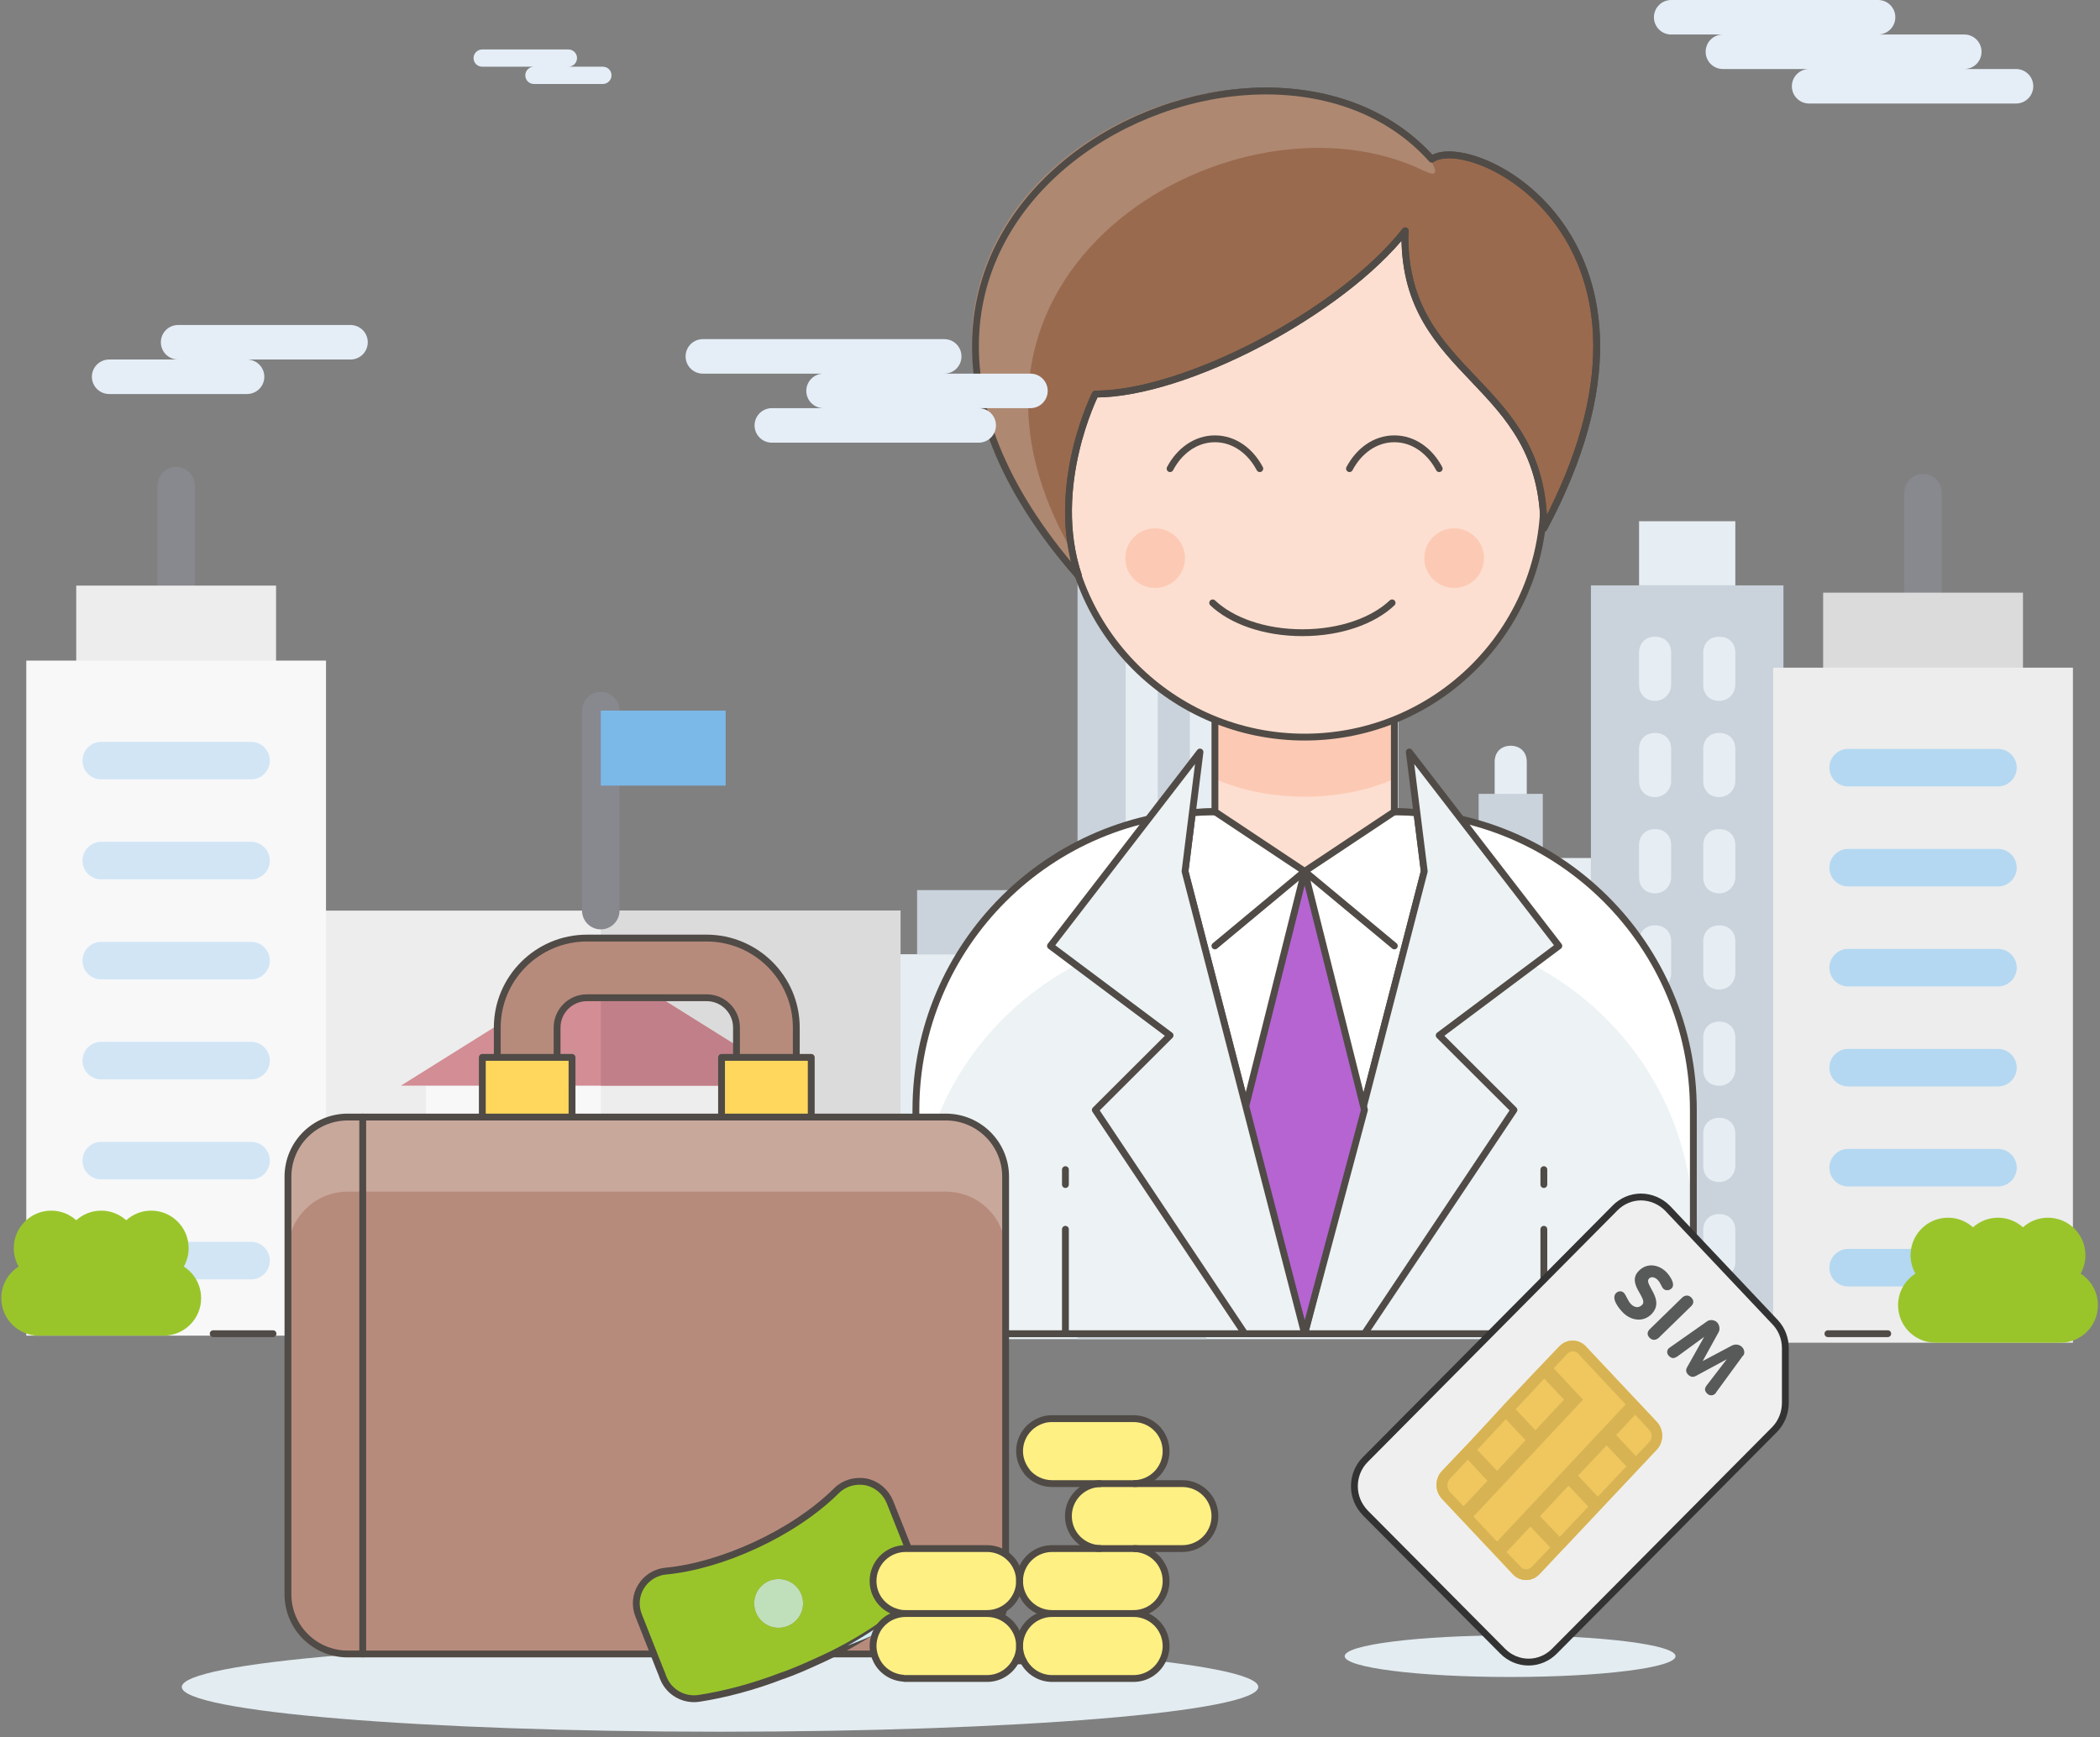
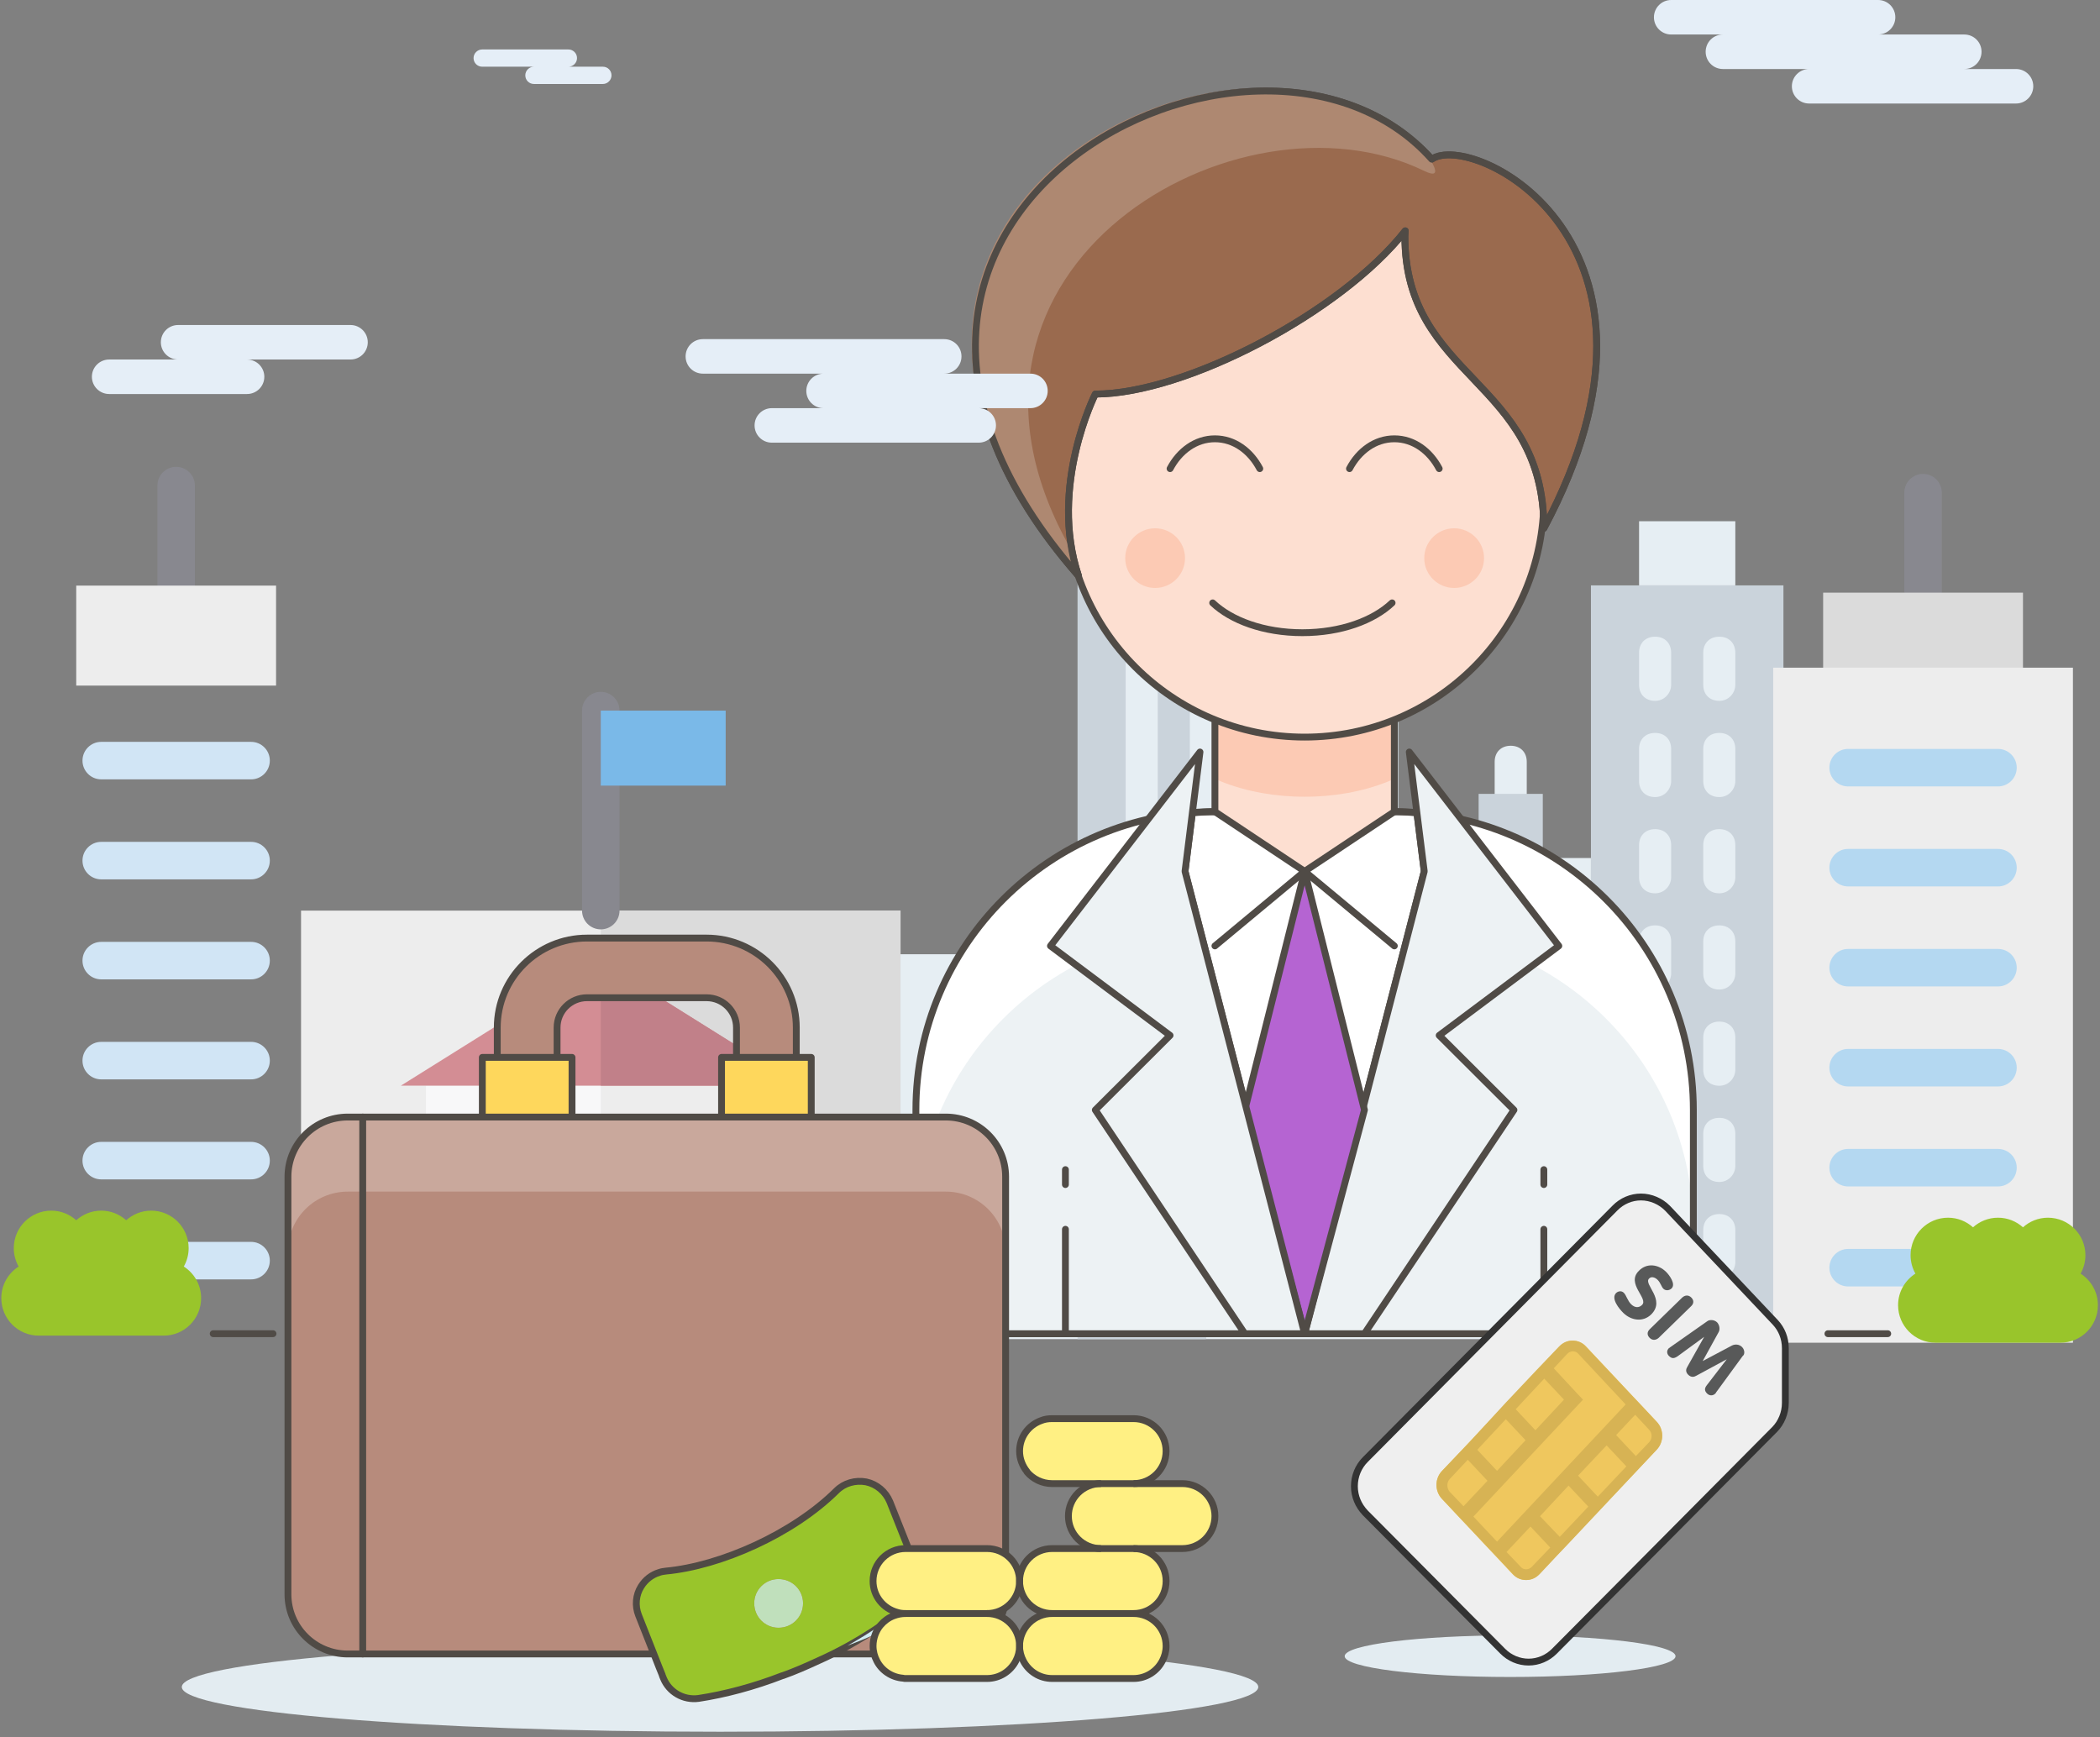
<svg xmlns="http://www.w3.org/2000/svg" width="307px" height="254px" viewBox="0 0 307 254" version="1.1">
  <rect x="0" y="0" width="307" height="254" fill="#808080" stroke="none" />
  <title>sim</title>
  <desc>Created with Sketch.</desc>
  <defs />
  <g id="Page-1" stroke="none" stroke-width="1" fill="none" fill-rule="evenodd">
    <g id="Artboard-2" transform="translate(-350, -691)">
      <g id="sim" transform="translate(350, 691)">
        <g id="Group-50">
          <g id="Group-45">
            <g id="Group-43" transform="translate(0, 59.792)" fill-rule="nonzero">
              <g id="cityscape" transform="translate(129.161, 0)">
                <path d="M91.691,58.617 C90.283,58.617 89.345,57.679 89.345,56.272 L89.345,51.583 C89.345,50.176 90.283,49.238 91.691,49.238 C93.098,49.238 94.036,50.176 94.036,51.583 L94.036,56.272 C94.036,57.679 93.098,58.617 91.691,58.617" id="Shape" fill="#E6EEF3" />
                <polygon id="Shape" fill="#CAD3DB" points="65.891 16.413 65.891 0 37.746 0 37.746 16.413 28.365 16.413 28.365 79.719 47.128 79.719 47.128 65.651 75.273 65.651 75.273 16.413" />
                <g id="Group" transform="translate(0, 65.605)" fill="#E6EEF3">
                  <polygon id="Shape" points="0.22 70.386 47.128 70.386 47.128 14.114 0.22 14.114" />
                  <polygon id="Shape" points="47.128 70.386 103.418 70.386 103.418 0.046 47.128 0.046" />
                </g>
                <g id="Group" transform="translate(4.782, 25.764)" fill="#CAD3DB">
-                   <polygon id="Shape" points="0.128 53.955 14.201 53.955 14.201 44.577 0.128 44.577" />
                  <polygon id="Shape" points="23.582 110.227 42.346 110.227 42.346 63.334 23.582 63.334" />
                  <path d="M51.727,105.538 C50.32,105.538 49.382,104.6 49.382,103.193 L49.382,49.266 C49.382,47.859 50.32,46.921 51.727,46.921 C53.135,46.921 54.073,47.859 54.073,49.266 L54.073,103.193 C54.073,104.6 53.135,105.538 51.727,105.538" id="Shape" />
                  <path d="M61.109,105.538 C59.702,105.538 58.763,104.6 58.763,103.193 L58.763,49.266 C58.763,47.859 59.702,46.921 61.109,46.921 C62.516,46.921 63.454,47.859 63.454,49.266 L63.454,103.193 C63.454,104.6 62.516,105.538 61.109,105.538" id="Shape" />
                  <path d="M70.491,105.538 C69.083,105.538 68.145,104.6 68.145,103.193 L68.145,49.266 C68.145,47.859 69.083,46.921 70.491,46.921 C71.898,46.921 72.836,47.859 72.836,49.266 L72.836,103.193 C72.836,104.6 71.898,105.538 70.491,105.538" id="Shape" />
                  <path d="M79.872,105.538 C78.465,105.538 77.527,104.6 77.527,103.193 L77.527,49.266 C77.527,47.859 78.465,46.921 79.872,46.921 C81.28,46.921 82.218,47.859 82.218,49.266 L82.218,103.193 C82.218,104.6 81.279,105.538 79.872,105.538" id="Shape" />
                  <path d="M89.254,105.538 C87.847,105.538 86.908,104.6 86.908,103.193 L86.908,49.266 C86.908,47.859 87.847,46.921 89.254,46.921 C90.661,46.921 91.599,47.859 91.599,49.266 L91.599,103.193 C91.599,104.6 90.661,105.538 89.254,105.538" id="Shape" />
                  <polygon id="Shape" points="82.218 39.887 91.599 39.887 91.599 30.508 82.218 30.508" />
                  <polygon id="Shape" points="98.635 110.227 126.78 110.227 126.78 0.027 98.635 0.027" />
                </g>
                <g id="Group" transform="translate(35.337, 16.202)" fill="#E6EEF3">
                  <polygon id="Shape" points="75.117 9.589 89.19 9.589 89.19 0.211 75.117 0.211" />
                  <path d="M11.791,84.619 L2.41,84.619 C1.002,84.619 0.064,83.681 0.064,82.274 C0.064,80.867 1.002,79.93 2.41,79.93 L11.791,79.93 C13.198,79.93 14.137,80.867 14.137,82.274 C14.137,83.681 13.198,84.619 11.791,84.619" id="Shape" />
                  <path d="M11.791,93.998 L2.41,93.998 C1.002,93.998 0.064,93.06 0.064,91.653 C0.064,90.246 1.002,89.308 2.41,89.308 L11.791,89.308 C13.198,89.308 14.137,90.246 14.137,91.653 C14.137,93.06 13.198,93.998 11.791,93.998" id="Shape" />
                  <path d="M11.791,103.377 L2.41,103.377 C1.002,103.377 0.064,102.439 0.064,101.032 C0.064,99.625 1.002,98.687 2.41,98.687 L11.791,98.687 C13.198,98.687 14.137,99.625 14.137,101.032 C14.137,102.439 13.198,103.377 11.791,103.377" id="Shape" />
                  <path d="M11.791,112.755 L2.41,112.755 C1.002,112.755 0.064,111.817 0.064,110.41 C0.064,109.004 1.002,108.066 2.41,108.066 L11.791,108.066 C13.198,108.066 14.137,109.004 14.137,110.41 C14.137,111.817 13.198,112.755 11.791,112.755" id="Shape" />
                  <path d="M2.41,65.862 C1.002,65.862 0.064,64.924 0.064,63.517 L0.064,9.589 C0.064,8.182 1.002,7.244 2.41,7.244 C3.817,7.244 4.755,8.182 4.755,9.589 L4.755,63.517 C4.755,64.924 3.817,65.862 2.41,65.862" id="Shape" />
                  <path d="M11.791,44.76 C10.384,44.76 9.446,43.822 9.446,42.415 L9.446,9.589 C9.446,8.182 10.384,7.244 11.791,7.244 C13.198,7.244 14.137,8.182 14.137,9.589 L14.137,42.415 C14.137,43.822 13.198,44.76 11.791,44.76" id="Shape" />
-                   <path d="M21.173,44.76 C19.766,44.76 18.827,43.822 18.827,42.415 L18.827,9.589 C18.827,8.182 19.766,7.244 21.173,7.244 C22.58,7.244 23.518,8.182 23.518,9.589 L23.518,42.415 C23.518,43.822 22.58,44.76 21.173,44.76" id="Shape" />
+                   <path d="M21.173,44.76 C19.766,44.76 18.827,43.822 18.827,42.415 L18.827,9.589 C18.827,8.182 19.766,7.244 21.173,7.244 C22.58,7.244 23.518,8.182 23.518,9.589 C23.518,43.822 22.58,44.76 21.173,44.76" id="Shape" />
                  <path d="M30.554,44.76 C29.147,44.76 28.209,43.822 28.209,42.415 L28.209,9.589 C28.209,8.182 29.147,7.244 30.554,7.244 C31.962,7.244 32.9,8.182 32.9,9.589 L32.9,42.415 C32.9,43.822 31.962,44.76 30.554,44.76" id="Shape" />
                  <path d="M77.463,26.471 C76.055,26.471 75.117,25.533 75.117,24.126 L75.117,19.437 C75.117,18.03 76.055,17.092 77.463,17.092 C78.87,17.092 79.808,18.03 79.808,19.437 L79.808,24.126 C79.808,25.299 78.87,26.471 77.463,26.471 M77.463,40.539 C76.055,40.539 75.117,39.601 75.117,38.194 L75.117,33.505 C75.117,32.098 76.055,31.16 77.463,31.16 C78.87,31.16 79.808,32.098 79.808,33.505 L79.808,38.194 C79.808,39.367 78.87,40.539 77.463,40.539 M77.463,54.607 C76.055,54.607 75.117,53.669 75.117,52.262 L75.117,47.573 C75.117,46.166 76.055,45.228 77.463,45.228 C78.87,45.228 79.808,46.166 79.808,47.573 L79.808,52.262 C79.808,53.435 78.87,54.607 77.463,54.607 M77.463,68.675 C76.055,68.675 75.117,67.738 75.117,66.331 L75.117,61.641 C75.117,60.234 76.055,59.297 77.463,59.297 C78.87,59.297 79.808,60.234 79.808,61.641 L79.808,66.331 C79.808,67.503 78.87,68.675 77.463,68.675 M77.463,82.743 C76.055,82.743 75.117,81.806 75.117,80.399 L75.117,75.709 C75.117,74.302 76.055,73.364 77.463,73.364 C78.87,73.364 79.808,74.302 79.808,75.709 L79.808,80.399 C79.808,81.571 78.87,82.743 77.463,82.743 M77.463,96.812 C76.055,96.812 75.117,95.874 75.117,94.467 L75.117,89.777 C75.117,88.371 76.055,87.433 77.463,87.433 C78.87,87.433 79.808,88.371 79.808,89.777 L79.808,94.467 C79.808,95.639 78.87,96.812 77.463,96.812 M77.463,110.88 C76.055,110.88 75.117,109.942 75.117,108.535 L75.117,103.845 C75.117,102.438 76.055,101.501 77.463,101.501 C78.87,101.501 79.808,102.438 79.808,103.845 L79.808,108.535 C79.808,109.707 78.87,110.88 77.463,110.88" id="Shape" />
                  <path d="M86.844,26.471 C85.437,26.471 84.499,25.533 84.499,24.126 L84.499,19.437 C84.499,18.03 85.437,17.092 86.844,17.092 C88.252,17.092 89.19,18.03 89.19,19.437 L89.19,24.126 C89.19,25.299 88.252,26.471 86.844,26.471 M86.844,40.539 C85.437,40.539 84.499,39.601 84.499,38.194 L84.499,33.505 C84.499,32.098 85.437,31.16 86.844,31.16 C88.252,31.16 89.19,32.098 89.19,33.505 L89.19,38.194 C89.19,39.367 88.252,40.539 86.844,40.539 M86.844,54.607 C85.437,54.607 84.499,53.669 84.499,52.262 L84.499,47.573 C84.499,46.166 85.437,45.228 86.844,45.228 C88.252,45.228 89.19,46.166 89.19,47.573 L89.19,52.262 C89.19,53.435 88.252,54.607 86.844,54.607 M86.844,68.675 C85.437,68.675 84.499,67.738 84.499,66.331 L84.499,61.641 C84.499,60.234 85.437,59.297 86.844,59.297 C88.252,59.297 89.19,60.234 89.19,61.641 L89.19,66.331 C89.19,67.503 88.252,68.675 86.844,68.675 M86.844,82.743 C85.437,82.743 84.499,81.806 84.499,80.399 L84.499,75.709 C84.499,74.302 85.437,73.364 86.844,73.364 C88.252,73.364 89.19,74.302 89.19,75.709 L89.19,80.399 C89.19,81.571 88.252,82.743 86.844,82.743 M86.844,96.812 C85.437,96.812 84.499,95.874 84.499,94.467 L84.499,89.777 C84.499,88.371 85.437,87.433 86.844,87.433 C88.252,87.433 89.19,88.371 89.19,89.777 L89.19,94.467 C89.19,95.639 88.252,96.812 86.844,96.812 M86.844,110.88 C85.437,110.88 84.499,109.942 84.499,108.535 L84.499,103.845 C84.499,102.438 85.437,101.501 86.844,101.501 C88.252,101.501 89.19,102.438 89.19,103.845 L89.19,108.535 C89.19,109.707 88.252,110.88 86.844,110.88" id="Shape" />
                </g>
                <g id="Group" transform="translate(7.174, 86.588)" fill="#CAD3DB">
                  <path d="M2.428,9.544 C1.021,9.544 0.082,8.606 0.082,7.199 L0.082,2.509 C0.082,1.103 1.021,0.165 2.428,0.165 C3.835,0.165 4.773,1.103 4.773,2.509 L4.773,7.199 C4.773,8.606 3.835,9.544 2.428,9.544 M2.428,23.612 C1.021,23.612 0.082,22.674 0.082,21.267 L0.082,16.578 C0.082,15.171 1.021,14.233 2.428,14.233 C3.835,14.233 4.773,15.171 4.773,16.578 L4.773,21.267 C4.773,22.674 3.835,23.612 2.428,23.612 M2.428,37.68 C1.021,37.68 0.082,36.742 0.082,35.335 L0.082,30.646 C0.082,29.239 1.021,28.301 2.428,28.301 C3.835,28.301 4.773,29.239 4.773,30.646 L4.773,35.335 C4.773,36.742 3.835,37.68 2.428,37.68" id="Shape" />
                  <path d="M11.809,9.544 C10.402,9.544 9.464,8.606 9.464,7.199 L9.464,2.509 C9.464,1.103 10.402,0.165 11.809,0.165 C13.217,0.165 14.155,1.103 14.155,2.509 L14.155,7.199 C14.155,8.606 13.217,9.544 11.809,9.544 M11.809,23.612 C10.402,23.612 9.464,22.674 9.464,21.267 L9.464,16.578 C9.464,15.171 10.402,14.233 11.809,14.233 C13.217,14.233 14.155,15.171 14.155,16.578 L14.155,21.267 C14.155,22.674 13.217,23.612 11.809,23.612 M11.809,37.68 C10.402,37.68 9.464,36.742 9.464,35.335 L9.464,30.646 C9.464,29.239 10.402,28.301 11.809,28.301 C13.217,28.301 14.155,29.239 14.155,30.646 L14.155,35.335 C14.155,36.742 13.217,37.68 11.809,37.68" id="Shape" />
                </g>
                <g id="Group" transform="translate(44.636, 6.906)" fill="#E6EEF3">
                  <path d="M2.492,11.852 C1.085,11.852 0.146,10.914 0.146,9.507 L0.146,2.473 C0.146,1.066 1.085,0.128 2.492,0.128 C3.899,0.128 4.837,1.066 4.837,2.473 L4.837,9.507 C4.837,10.914 3.899,11.852 2.492,11.852" id="Shape" />
                  <path d="M11.874,11.852 C10.466,11.852 9.528,10.914 9.528,9.507 L9.528,2.473 C9.528,1.066 10.466,0.128 11.874,0.128 C13.281,0.128 14.219,1.066 14.219,2.473 L14.219,9.507 C14.219,10.914 13.281,11.852 11.874,11.852" id="Shape" />
                </g>
              </g>
              <g id="building" transform="translate(0, 8.264)">
                <rect id="Rectangle-path" fill="#EDEDED" x="44.01" y="65.077" width="87.639" height="62.139" />
                <rect id="Rectangle-path" fill="#DBDBDB" x="87.829" y="65.077" width="43.819" height="62.139" />
                <rect id="Rectangle-path" fill="#F8F8F9" x="62.268" y="90.663" width="51.122" height="36.552" />
                <rect id="Rectangle-path" fill="#EDEDED" x="87.829" y="90.663" width="25.561" height="36.552" />
                <polygon id="Shape" fill="#D38D94" points="87.829 72.387 58.616 90.663 117.042 90.663" />
                <polygon id="Shape" fill="#C18089" points="87.829 72.387 87.829 90.663 117.042 90.663" />
                <rect id="Rectangle-path" fill="#BFA993" x="80.526" y="112.595" width="14.606" height="14.621" />
                <rect id="Rectangle-path" fill="#B29A7E" x="87.829" y="112.595" width="7.303" height="14.621" />
                <g id="Group" transform="translate(84.891, 33.09)" fill="#88888F">
                  <path d="M0.2,94.126 L0.2,86.816 C0.2,85.301 1.426,84.074 2.938,84.074 C4.451,84.074 5.677,85.301 5.677,86.816 L5.677,94.126 L0.2,94.126 Z" id="Shape" />
                  <path d="M2.938,34.728 C1.426,34.728 0.2,33.501 0.2,31.987 L0.2,2.745 C0.2,1.231 1.426,0.004 2.938,0.004 C4.451,0.004 5.677,1.231 5.677,2.745 L5.677,31.987 C5.677,33.501 4.451,34.728 2.938,34.728 Z" id="Shape" />
                </g>
                <g id="Group" transform="translate(73.872, 98.534)" fill="#D1E5F5">
                  <path d="M3.003,9.492 C1.49,9.492 0.264,8.265 0.264,6.75 L0.264,3.095 C0.264,1.581 1.49,0.354 3.003,0.354 C4.515,0.354 5.741,1.581 5.741,3.095 L5.741,6.75 C5.741,8.264 4.515,9.492 3.003,9.492 Z" id="Shape" />
                  <path d="M13.957,9.492 C12.445,9.492 11.219,8.265 11.219,6.75 L11.219,3.095 C11.219,1.581 12.445,0.354 13.957,0.354 C15.47,0.354 16.696,1.581 16.696,3.095 L16.696,6.75 C16.696,8.264 15.47,9.492 13.957,9.492 Z" id="Shape" />
                </g>
                <path d="M98.784,108.026 C97.271,108.026 96.045,106.799 96.045,105.285 L96.045,101.629 C96.045,100.115 97.271,98.888 98.784,98.888 C100.297,98.888 101.523,100.115 101.523,101.629 L101.523,105.285 C101.523,106.799 100.297,108.026 98.784,108.026 Z" id="Shape" fill="#B4D8F1" />
                <path d="M25.752,20.3 C24.239,20.3 23.013,19.073 23.013,17.559 L23.013,2.938 C23.013,1.423 24.239,0.196 25.752,0.196 C27.264,0.196 28.49,1.423 28.49,2.938 L28.49,17.559 C28.491,19.073 27.264,20.3 25.752,20.3 Z" id="Shape" fill="#88888F" />
                <rect id="Rectangle-path" fill="#EDEDED" x="11.145" y="17.559" width="29.213" height="14.621" />
-                 <rect id="Rectangle-path" fill="#F8F8F9" x="3.842" y="28.525" width="43.819" height="98.691" />
                <g id="Group" transform="translate(11.798, 40.075)" fill="#D1E5F5">
                  <path d="M24.909,5.811 L2.999,5.811 C1.487,5.811 0.261,4.584 0.261,3.07 C0.261,1.556 1.487,0.329 2.999,0.329 L24.909,0.329 C26.421,0.329 27.647,1.556 27.647,3.07 C27.647,4.584 26.421,5.811 24.909,5.811 Z" id="Shape" />
                  <path d="M24.909,20.432 L2.999,20.432 C1.487,20.432 0.261,19.205 0.261,17.691 C0.261,16.177 1.487,14.95 2.999,14.95 L24.909,14.95 C26.421,14.95 27.647,16.177 27.647,17.691 C27.647,19.205 26.421,20.432 24.909,20.432 Z" id="Shape" />
                  <path d="M24.909,35.053 L2.999,35.053 C1.487,35.053 0.261,33.826 0.261,32.312 C0.261,30.797 1.487,29.571 2.999,29.571 L24.909,29.571 C26.421,29.571 27.647,30.797 27.647,32.312 C27.647,33.826 26.421,35.053 24.909,35.053 Z" id="Shape" />
                  <path d="M24.909,49.674 L2.999,49.674 C1.487,49.674 0.261,48.447 0.261,46.933 C0.261,45.418 1.487,44.191 2.999,44.191 L24.909,44.191 C26.421,44.191 27.647,45.418 27.647,46.933 C27.647,48.447 26.421,49.674 24.909,49.674 Z" id="Shape" />
                  <path d="M24.909,64.295 L2.999,64.295 C1.487,64.295 0.261,63.068 0.261,61.554 C0.261,60.039 1.487,58.812 2.999,58.812 L24.909,58.812 C26.421,58.812 27.647,60.039 27.647,61.554 C27.647,63.068 26.421,64.295 24.909,64.295 Z" id="Shape" />
                  <path d="M24.909,78.916 L2.999,78.916 C1.487,78.916 0.261,77.689 0.261,76.175 C0.261,74.66 1.487,73.433 2.999,73.433 L24.909,73.433 C26.421,73.433 27.647,74.66 27.647,76.175 C27.647,77.689 26.421,78.916 24.909,78.916 Z" id="Shape" />
                </g>
                <path d="M23.926,127.216 C26.951,127.216 29.403,124.761 29.403,121.733 C29.403,119.79 28.391,118.088 26.869,117.114 C27.318,116.318 27.578,115.401 27.578,114.423 C27.578,111.395 25.125,108.94 22.1,108.94 C20.695,108.94 19.418,109.474 18.448,110.345 C17.479,109.474 16.202,108.94 14.797,108.94 C13.392,108.94 12.115,109.474 11.145,110.345 C10.175,109.474 8.898,108.94 7.493,108.94 C4.468,108.94 2.016,111.395 2.016,114.423 C2.016,115.402 2.275,116.318 2.724,117.114 C1.202,118.088 0.19,119.79 0.19,121.733 C0.19,124.761 2.642,127.216 5.667,127.216 L23.926,127.216 Z" id="Shape" fill="#99C52B" />
-                 <path d="M87.829,98.888 L87.829,108.025 C89.342,108.025 90.568,106.799 90.568,105.284 L90.568,101.629 C90.568,100.115 89.342,98.888 87.829,98.888 Z" id="Shape" fill="#B4D8F1" />
                <rect id="Rectangle-path" fill="#7AB9E8" x="87.829" y="35.835" width="18.258" height="10.966" />
              </g>
              <g id="Group-42" transform="translate(259.066, 9.297)">
                <path d="M22.067,20.3 C20.555,20.3 19.329,19.073 19.329,17.559 L19.329,2.938 C19.329,1.423 20.555,0.196 22.067,0.196 C23.58,0.196 24.806,1.423 24.806,2.938 L24.806,17.559 C24.806,19.073 23.58,20.3 22.067,20.3 Z" id="Shape" fill="#88888F" />
                <rect id="Rectangle-path" fill="#DBDBDB" x="7.461" y="17.559" width="29.213" height="14.621" />
                <rect id="Rectangle-path" fill="#EDEDED" x="0.158" y="28.525" width="43.819" height="98.691" />
                <g id="Group" transform="translate(8.106, 40.075)" fill="#B4D8F1">
                  <path d="M24.916,5.811 L3.006,5.811 C1.494,5.811 0.268,4.584 0.268,3.07 C0.268,1.556 1.494,0.329 3.006,0.329 L24.916,0.329 C26.428,0.329 27.654,1.556 27.654,3.07 C27.654,4.584 26.428,5.811 24.916,5.811 Z" id="Shape" />
                  <path d="M24.916,20.432 L3.006,20.432 C1.494,20.432 0.268,19.205 0.268,17.691 C0.268,16.177 1.494,14.95 3.006,14.95 L24.916,14.95 C26.428,14.95 27.654,16.177 27.654,17.691 C27.654,19.205 26.428,20.432 24.916,20.432 Z" id="Shape" />
                  <path d="M24.916,35.053 L3.006,35.053 C1.494,35.053 0.268,33.826 0.268,32.312 C0.268,30.797 1.494,29.571 3.006,29.571 L24.916,29.571 C26.428,29.571 27.654,30.797 27.654,32.312 C27.654,33.826 26.428,35.053 24.916,35.053 Z" id="Shape" />
                  <path d="M24.916,49.674 L3.006,49.674 C1.494,49.674 0.268,48.447 0.268,46.933 C0.268,45.418 1.494,44.191 3.006,44.191 L24.916,44.191 C26.428,44.191 27.654,45.418 27.654,46.933 C27.654,48.447 26.428,49.674 24.916,49.674 Z" id="Shape" />
                  <path d="M24.916,64.295 L3.006,64.295 C1.494,64.295 0.268,63.068 0.268,61.554 C0.268,60.039 1.494,58.812 3.006,58.812 L24.916,58.812 C26.428,58.812 27.654,60.039 27.654,61.554 C27.654,63.068 26.428,64.295 24.916,64.295 Z" id="Shape" />
                  <path d="M24.916,78.916 L3.006,78.916 C1.494,78.916 0.268,77.689 0.268,76.175 C0.268,74.66 1.494,73.433 3.006,73.433 L24.916,73.433 C26.428,73.433 27.654,74.66 27.654,76.175 C27.654,77.689 26.428,78.916 24.916,78.916 Z" id="Shape" />
                </g>
                <path d="M42.151,127.216 C45.176,127.216 47.629,124.761 47.629,121.733 C47.629,119.79 46.616,118.088 45.094,117.114 C45.544,116.318 45.803,115.401 45.803,114.423 C45.803,111.395 43.35,108.94 40.325,108.94 C38.92,108.94 37.643,109.474 36.674,110.345 C35.704,109.474 34.427,108.94 33.022,108.94 C31.617,108.94 30.34,109.474 29.37,110.345 C28.4,109.474 27.123,108.94 25.718,108.94 C22.693,108.94 20.241,111.395 20.241,114.423 C20.241,115.402 20.5,116.318 20.949,117.114 C19.427,118.088 18.415,119.79 18.415,121.733 C18.415,124.761 20.868,127.216 23.893,127.216 L42.151,127.216 Z" id="Shape" fill="#99C52B" />
              </g>
            </g>
            <g id="Businessman-Copy-2" transform="translate(13.433, 3.099)">
              <path d="M26.478,191.888 L17.735,191.888" id="Stroke-6" stroke="#504B46" stroke-linecap="round" />
              <path d="M262.535,191.888 L253.792,191.888" id="Stroke-8" stroke="#504B46" stroke-linecap="round" />
              <path d="M35.221,191.888 L245.049,191.888" id="Stroke-10" stroke="#504B46" stroke-linecap="round" />
              <path d="M234.12,159.18 C234.12,135.094 214.55,115.569 190.406,115.569 L164.178,115.569 C140.034,115.569 120.463,135.094 120.463,159.18 L120.463,191.888 L234.12,191.888 L234.12,159.18 L234.12,159.18 Z" id="Fill-13" fill="#EDF2F4" />
              <path d="M234.12,159.18 C234.12,135.094 214.55,115.569 190.406,115.569 L164.178,115.569 C140.034,115.569 120.463,135.094 120.463,159.18 L120.463,176.624 C120.463,152.538 140.034,133.013 164.178,133.013 L190.406,133.013 C214.55,133.013 234.12,152.538 234.12,176.624 L234.12,159.18 Z" id="Fill-15" fill="#FFFFFF" />
              <path d="M193.706,115.735 C192.613,115.652 191.52,115.569 190.405,115.569 L164.177,115.569 C163.062,115.569 161.969,115.652 160.876,115.735 L159.805,124.292 L177.291,191.888 L194.777,124.292 L193.706,115.735 Z" id="Fill-17" fill="#FFFFFF" />
              <path d="M193.706,115.735 C192.613,115.652 191.52,115.569 190.405,115.569 L164.177,115.569 C163.062,115.569 161.969,115.652 160.876,115.735 L159.805,124.292 L177.291,191.888 L194.777,124.292 L193.706,115.735 L193.706,115.735 Z" id="Stroke-19" stroke="#504B46" stroke-linecap="round" stroke-linejoin="round" />
              <path d="M234.12,159.18 C234.12,135.094 214.55,115.569 190.406,115.569 L164.178,115.569 C140.034,115.569 120.463,135.094 120.463,159.18 L120.463,191.888 L234.12,191.888 L234.12,159.18 L234.12,159.18 Z" id="Stroke-21" stroke="#504B46" stroke-linecap="round" stroke-linejoin="round" />
              <polygon id="Fill-23" fill="#EDF2F4" points="192.592 106.847 194.778 124.291 177.292 191.888 186.035 191.888 207.892 159.18 196.963 148.277 214.449 135.194" />
              <polygon id="Stroke-25" stroke="#504B46" stroke-linecap="round" stroke-linejoin="round" points="192.592 106.847 194.778 124.291 177.292 191.888 186.035 191.888 207.892 159.18 196.963 148.277 214.449 135.194" />
              <polygon id="Fill-27" fill="#FDDFD1" points="190.406 115.569 177.292 124.291 164.178 115.569 164.178 95.944 190.406 95.944" />
              <path d="M164.178,110.74 C164.51,110.889 164.82,111.054 165.17,111.189 C172.51,114.12 182.074,114.12 189.414,111.189 C189.764,111.054 190.074,110.889 190.406,110.74 L190.406,95.943 L164.178,95.943 L164.178,110.74 Z" id="Fill-29" fill="#FCCAB4" />
              <path d="M212.263,191.888 L212.263,176.624" id="Fill-31" fill="#EDF2F4" />
              <path d="M212.263,191.888 L212.263,176.624" id="Stroke-33" stroke="#504B46" stroke-linecap="round" stroke-linejoin="round" />
              <path d="M212.263,170.083 L212.263,167.902" id="Fill-35" fill="#EDF2F4" />
              <path d="M212.263,170.083 L212.263,167.902" id="Stroke-37" stroke="#504B46" stroke-linecap="round" stroke-linejoin="round" />
              <polygon id="Stroke-39" stroke="#504B46" stroke-linecap="round" stroke-linejoin="round" points="190.406 115.569 177.292 124.291 164.178 115.569 164.178 95.944 190.406 95.944" />
              <polygon id="Fill-41" fill="#B564D2" points="177.292 124.291 168.549 159.18 177.292 191.888 186.035 159.18" />
              <polygon id="Stroke-43" stroke="#504B46" stroke-linecap="round" stroke-linejoin="round" points="177.292 124.291 168.549 159.18 177.292 191.888 186.035 159.18" />
-               <path d="M177.292,124.291 L190.406,135.194" id="Fill-45" fill="#E05C4A" />
              <path d="M177.292,124.291 L190.406,135.194" id="Stroke-47" stroke="#504B46" stroke-linecap="round" stroke-linejoin="round" />
              <path d="M142.321,191.888 L142.321,176.624" id="Fill-49" fill="#EDF2F4" />
              <path d="M142.321,191.888 L142.321,176.624" id="Stroke-51" stroke="#504B46" stroke-linecap="round" stroke-linejoin="round" />
              <path d="M142.321,170.083 L142.321,167.902" id="Fill-53" fill="#EDF2F4" />
              <path d="M142.321,170.083 L142.321,167.902" id="Stroke-55" stroke="#504B46" stroke-linecap="round" stroke-linejoin="round" />
              <polygon id="Fill-57" fill="#EDF2F4" points="161.992 106.847 159.806 124.291 177.292 191.888 168.549 191.888 146.692 159.18 157.62 148.277 140.135 135.194" />
              <polygon id="Stroke-59" stroke="#504B46" stroke-linecap="round" stroke-linejoin="round" points="161.992 106.847 159.806 124.291 177.292 191.888 168.549 191.888 146.692 159.18 157.62 148.277 140.135 135.194" />
              <path d="M177.292,124.291 L164.178,135.194" id="Fill-61" fill="#E05C4A" />
              <path d="M177.292,124.291 L164.178,135.194" id="Stroke-63" stroke="#504B46" stroke-linecap="round" stroke-linejoin="round" />
              <path d="M212.263,69.777 C212.263,89.045 196.605,104.666 177.292,104.666 C157.979,104.666 142.321,89.045 142.321,69.777 L142.321,52.333 C142.321,33.066 157.979,17.444 177.292,17.444 C196.605,17.444 212.263,33.066 212.263,52.333 L212.263,69.777 Z" id="Fill-65" fill="#FDDFD1" />
              <path d="M212.263,69.777 C212.263,89.045 196.605,104.666 177.292,104.666 C157.979,104.666 142.321,89.045 142.321,69.777 L142.321,52.333 C142.321,33.066 157.979,17.444 177.292,17.444 C196.605,17.444 212.263,33.066 212.263,52.333 L212.263,69.777 L212.263,69.777 Z" id="Stroke-67" stroke="#504B46" stroke-linecap="round" stroke-linejoin="round" />
              <path d="M170.735,65.416 C169.384,62.856 167.015,61.055 164.178,61.055 C161.341,61.055 158.971,62.856 157.62,65.416" id="Stroke-69" stroke="#504B46" stroke-linecap="round" stroke-linejoin="round" />
              <path d="M196.963,65.416 C195.613,62.856 193.243,61.055 190.406,61.055 C187.569,61.055 185.2,62.856 183.849,65.416" id="Stroke-71" stroke="#504B46" stroke-linecap="round" stroke-linejoin="round" />
              <path d="M163.85,85.041 C166.547,87.601 171.294,89.402 176.964,89.402 C182.634,89.402 187.381,87.601 190.078,85.041" id="Stroke-73" stroke="#504B46" stroke-linecap="round" stroke-linejoin="round" />
              <path d="M159.806,78.5 C159.806,80.907 157.848,82.861 155.435,82.861 C153.022,82.861 151.063,80.907 151.063,78.5 C151.063,76.092 153.022,74.139 155.435,74.139 C157.848,74.139 159.806,76.092 159.806,78.5" id="Fill-75" fill="#FCCAB4" />
              <path d="M203.52,78.5 C203.52,80.907 201.562,82.861 199.149,82.861 C196.736,82.861 194.778,80.907 194.778,78.5 C194.778,76.092 196.736,74.139 199.149,74.139 C201.562,74.139 203.52,76.092 203.52,78.5" id="Fill-77" fill="#FCCAB4" />
              <path d="M195.87,20.17 C170.394,-8.395 98.06,28.347 144.231,81.09 C139.859,68.007 146.692,54.514 146.692,54.514 C159.806,54.514 182.612,42.603 192.002,30.65 C191.997,30.929 191.949,31.169 191.949,31.452 C191.949,52.333 212.263,52.333 212.263,74.139 C234.667,32.163 201.798,16.044 195.87,20.17" id="Fill-79" fill="#9A6A4E" />
              <path d="M195.87,20.17 C170.394,-8.395 98.06,28.347 144.231,81.09 C139.859,68.007 146.692,54.514 146.692,54.514 C159.806,54.514 182.612,42.603 192.002,30.65 C191.997,30.929 191.949,31.169 191.949,31.452 C191.949,52.333 212.263,52.333 212.263,74.139 C234.667,32.163 201.798,16.044 195.87,20.17 L195.87,20.17 Z" id="Stroke-81" stroke="#504B46" stroke-linejoin="round" />
              <path d="M195.324,19.761 C169.847,-8.804 97.513,27.938 143.684,80.681 C143.204,79.238 142.876,77.79 142.644,76.35 C120.411,35.805 167.736,8.706 194.764,21.885 C198.034,23.477 195.324,19.761 195.324,19.761" id="Fill-83" fill="#AE8871" />
              <path d="M195.87,20.17 C170.394,-8.395 98.06,28.347 144.231,81.09 C139.859,68.007 146.692,54.514 146.692,54.514 C159.806,54.514 182.612,42.603 192.002,30.65 C191.997,30.929 191.949,31.169 191.949,31.452 C191.949,52.333 212.263,52.333 212.263,74.139 C234.667,32.163 201.798,16.044 195.87,20.17 L195.87,20.17 Z" id="Stroke-85" stroke="#504B46" stroke-linejoin="round" />
              <path d="M39.592,139.555 L39.592,218.055" id="Fill-102" fill="#FED75C" />
              <g id="Group-49" transform="translate(13.145, 133.997)">
                <g id="Group-46" transform="translate(0, 0)">
                  <path d="M157.371,109.542 C157.371,113.153 122.142,116.083 78.686,116.083 C35.229,116.083 0,113.153 0,109.542 C0,105.931 35.229,103 78.686,103 C122.142,103 157.371,105.931 157.371,109.542" id="Fill-87" fill="#E3ECF1" />
                  <path d="M218.37,105.04 C218.37,106.718 207.542,108.08 194.185,108.08 C180.828,108.08 170,106.718 170,105.04 C170,103.362 180.828,102 194.185,102 C207.542,102 218.37,103.362 218.37,105.04" id="Fill-87-Copy" fill="#E3ECF1" />
                  <path d="M120.433,95.994 C120.433,100.814 116.521,104.717 111.69,104.717 L24.262,104.717 C19.431,104.717 15.519,100.814 15.519,95.994 L15.519,34.939 C15.519,30.12 19.431,26.217 24.262,26.217 L111.69,26.217 C116.521,26.217 120.433,30.12 120.433,34.939 L120.433,95.994 Z" id="Fill-89" fill="#B78B7C" />
                  <path d="M120.433,34.939 C120.433,30.12 116.521,26.217 111.69,26.217 L24.262,26.217 C19.431,26.217 15.519,30.12 15.519,34.939 L15.519,45.842 C15.519,41.023 19.431,37.12 24.262,37.12 L111.69,37.12 C116.521,37.12 120.433,41.023 120.433,45.842 L120.433,34.939 Z" id="Fill-91" fill="#C9A89C" />
                  <path d="M46.119,21.856 L46.119,13.134 C46.119,5.921 52.003,0.051 59.233,0.051 L76.719,0.051 C83.949,0.051 89.833,5.921 89.833,13.134 L89.833,21.856 L81.09,21.856 L81.09,13.134 C81.09,10.726 79.132,8.773 76.719,8.773 L59.233,8.773 C56.82,8.773 54.862,10.726 54.862,13.134 L54.862,21.856 L46.119,21.856 Z" id="Fill-93" fill="#B78B7C" />
                  <path d="M46.119,21.856 L46.119,13.134 C46.119,5.921 52.003,0.051 59.233,0.051 L76.719,0.051 C83.949,0.051 89.833,5.921 89.833,13.134 L89.833,21.856 L81.09,21.856 L81.09,13.134 C81.09,10.726 79.132,8.773 76.719,8.773 L59.233,8.773 C56.82,8.773 54.862,10.726 54.862,13.134 L54.862,21.856 L46.119,21.856 L46.119,21.856 Z" id="Stroke-95" stroke="#504B46" stroke-linecap="round" stroke-linejoin="round" />
                  <path d="M120.433,95.994 C120.433,100.814 116.521,104.717 111.69,104.717 L24.262,104.717 C19.431,104.717 15.519,100.814 15.519,95.994 L15.519,34.939 C15.519,30.12 19.431,26.217 24.262,26.217 L111.69,26.217 C116.521,26.217 120.433,30.12 120.433,34.939 L120.433,95.994 L120.433,95.994 Z" id="Stroke-105" stroke="#504B46" stroke-linecap="round" stroke-linejoin="round" />
                  <path d="M26.448,26.217 L26.448,104.717" id="Stroke-103" stroke="#504B46" stroke-linecap="round" stroke-linejoin="round" />
                  <polygon id="Fill-97" fill="#FED75C" points="43.933 26.217 57.047 26.217 57.047 17.495 43.933 17.495" />
                  <polygon id="Stroke-99" stroke="#504B46" stroke-linecap="round" stroke-linejoin="round" points="43.933 26.217 57.047 26.217 57.047 17.495 43.933 17.495" />
                  <polygon id="Fill-100" fill="#FED75C" points="78.905 26.217 92.019 26.217 92.019 17.495 78.905 17.495" />
                  <polygon id="Stroke-101" stroke="#504B46" stroke-linecap="round" stroke-linejoin="round" points="78.905 26.217 92.019 26.217 92.019 17.495 78.905 17.495" />
                </g>
                <g id="Group-47" transform="translate(66.418, 78.793)">
                  <path d="M17.264,18.51 C17.264,16.551 18.851,14.968 20.814,14.968 C22.816,14.968 24.403,16.551 24.403,18.51 C24.403,20.507 22.816,22.09 20.814,22.09 C18.851,22.09 17.264,20.507 17.264,18.51" id="Fill-121" fill="#C0E0BC" />
                  <polygon id="Fill-122" fill="#D1ECF4" points="3.36 27.882 3.819 29.007 3.36 29.007" />
                  <path d="M20.813,22.092 C18.85,22.092 17.263,20.509 17.263,18.511 C17.263,16.553 18.85,14.97 20.813,14.97 C22.815,14.97 24.402,16.553 24.402,18.511 C24.402,20.509 22.815,22.092 20.813,22.092 M39.562,10.513 L39.811,10.513 L37.096,3.679 C36.471,2.179 35.177,1.097 33.63,0.766 C32.043,0.474 30.417,0.932 29.289,2.057 C22.902,8.389 12.337,13.051 4.363,13.801 C4.027,13.845 3.694,13.884 3.362,14.011 C2.274,14.342 1.356,15.053 0.731,16.052 C-0.065,17.303 -0.187,18.886 0.355,20.26 L2.986,26.924 L3.362,26.924 L3.362,27.883 L3.821,29.004 L3.821,29.048 L3.987,29.466 C4.822,31.507 6.907,32.715 9.124,32.423 C12.962,31.839 17.224,30.714 21.399,29.091 L21.438,29.091 C23.191,28.463 24.905,27.713 26.618,26.924 C28.118,26.257 29.621,25.506 31.042,24.717 C32.756,23.758 34.382,22.759 35.929,21.673 C36.428,21.093 37.053,20.635 37.805,20.343 C38.014,20.177 38.181,20.007 38.351,19.841 C36.305,19.301 34.801,17.469 34.801,15.262 C34.801,12.637 36.93,10.513 39.562,10.513" id="Fill-123" fill="#99C52B" />
                  <polygon id="Fill-124" fill="#82C67C" points="3.36 27.882 2.984 26.922 3.36 26.922" />
                  <path d="M39.811,10.512 L37.096,3.682 C36.471,2.182 35.177,1.096 33.629,0.765 C32.043,0.472 30.416,0.93 29.289,2.056 C22.902,8.388 12.336,13.054 4.363,13.804 C4.031,13.844 3.694,13.887 3.362,14.009 C2.273,14.345 1.355,15.052 0.73,16.05 C-0.065,17.302 -0.188,18.885 0.354,20.259 L2.986,26.923 L3.362,27.882 L3.821,29.007 L3.821,29.046 L3.987,29.465 C4.822,31.506 6.911,32.714 9.123,32.422 C12.961,31.837 17.224,30.712 21.398,29.09 L21.438,29.09 C23.195,28.466 24.904,27.716 26.618,26.923 C28.121,26.255 29.621,25.505 31.042,24.716 C32.755,23.756 34.381,22.758 35.929,21.676" id="Stroke-125" stroke="#4F4A45" stroke-linejoin="round" />
                </g>
                <g id="Group-48" transform="translate(97.129, 70.241)">
                  <path d="M42.005,9.566 L49.143,9.566 C51.775,9.566 53.904,11.69 53.904,14.316 C53.904,16.941 51.775,19.065 49.143,19.065 L42.005,19.065 L37.244,19.065 C34.613,19.065 32.484,16.941 32.484,14.316 C32.484,11.69 34.613,9.566 37.244,9.566 L42.005,9.566 Z" id="Fill-106" fill="#FFF083" />
                  <path d="M30.105,19.064 L37.243,19.064 L42.004,19.064 C44.636,19.064 46.764,21.187 46.764,23.813 C46.764,26.438 44.636,28.562 42.004,28.562 L30.105,28.562 C27.473,28.562 25.344,26.438 25.344,23.813 C25.344,21.187 27.473,19.064 30.105,19.064" id="Fill-107" fill="#FFF083" />
                  <path d="M42.005,28.561 L30.106,28.561 C27.474,28.561 25.345,30.685 25.345,33.31 C25.345,34.099 25.555,34.849 25.887,35.473 C26.683,37.017 28.27,38.059 30.106,38.059 L42.005,38.059 C43.841,38.059 45.428,37.017 46.223,35.473 C46.555,34.849 46.765,34.099 46.765,33.31 C46.765,30.685 44.636,28.561 42.005,28.561" id="Fill-108" fill="#FFF083" />
                  <path d="M20.293,19.064 C20.337,19.02 20.376,18.981 20.42,18.937 C20.42,18.981 20.376,19.02 20.337,19.064 L20.293,19.064 Z" id="Fill-109" fill="#D1ECF4" />
                  <path d="M20.293,19.064 L20.337,19.064 C20.293,19.107 20.25,19.146 20.21,19.19 C20.21,19.146 20.25,19.107 20.293,19.064" id="Fill-110" fill="#F8E280" />
                  <path d="M18.79,20.896 C19.293,20.356 19.752,19.771 20.211,19.187 C19.752,19.771 19.293,20.312 18.79,20.896" id="Fill-111" fill="#F8E280" />
                  <path d="M20.586,19.064 L20.337,19.064 C20.293,19.107 20.253,19.146 20.21,19.19 C20.21,19.146 20.253,19.107 20.293,19.064 L8.936,19.064 L8.687,19.064 C6.055,19.064 3.926,21.187 3.926,23.813 C3.926,26.019 5.43,27.851 7.476,28.392 C7.852,28.518 8.267,28.562 8.687,28.562 L9.771,28.562 L9.815,28.562 L20.586,28.562 C23.217,28.562 25.346,26.438 25.346,23.813 C25.346,21.187 23.217,19.064 20.586,19.064" id="Fill-112" fill="#FFF083" />
                  <path d="M8.31,38.016 C8.73,38.016 9.101,38.06 9.521,38.06 L8.686,38.06 C8.559,38.06 8.437,38.06 8.31,38.016" id="Fill-113" fill="#F8E280" />
                  <path d="M7.475,28.394 C7.851,28.521 8.266,28.56 8.686,28.56 C8.061,28.56 7.475,28.686 6.933,28.896 C7.143,28.726 7.309,28.56 7.475,28.394" id="Fill-114" fill="#D1ECF4" />
                  <path d="M5.053,30.227 C5.556,29.642 6.181,29.184 6.933,28.892 C6.723,29.101 6.513,29.267 6.264,29.437 C5.888,29.725 5.473,30.017 5.053,30.227" id="Fill-115" fill="#F8E280" />
                  <path d="M20.586,28.561 L9.815,28.561 L9.771,28.561 L8.687,28.561 C8.062,28.561 7.476,28.687 6.934,28.892 C6.724,29.101 6.514,29.267 6.265,29.437 C5.889,29.725 5.469,30.017 5.054,30.227 C4.722,30.602 4.468,31.06 4.258,31.561 C4.053,32.102 3.926,32.686 3.926,33.31 C3.926,34.099 4.136,34.849 4.468,35.473 C5.181,36.89 6.641,37.889 8.311,38.016 C8.726,38.016 9.102,38.059 9.522,38.059 L20.586,38.059 C22.422,38.059 24.009,37.017 24.804,35.473 C25.136,34.849 25.346,34.099 25.346,33.31 C25.346,30.685 23.217,28.561 20.586,28.561" id="Fill-116" fill="#FFF083" />
                  <path d="M0.168,33.268 C1.882,32.308 3.508,31.309 5.051,30.228 C4.719,30.603 4.47,31.061 4.26,31.558 C2.966,32.186 1.589,32.727 0.168,33.268" id="Fill-117" fill="#D1ECF4" />
                  <path d="M26.431,7.817 L26.431,7.86 C27.31,8.898 28.643,9.566 30.103,9.566 L37.246,9.566 L42.007,9.566 C44.634,9.566 46.763,7.442 46.763,4.816 C46.763,2.195 44.634,0.067 42.007,0.067 L30.103,0.067 C29.522,0.067 28.98,0.154 28.477,0.359 C26.641,1.026 25.347,2.775 25.347,4.816 C25.347,5.941 25.762,6.984 26.431,7.817" id="Fill-118" fill="#FFF083" />
-                   <path d="M24.802,35.475 L25.886,35.475" id="Stroke-119" stroke="#4F4A45" stroke-linecap="round" stroke-linejoin="round" />
                  <path d="M6.932,28.894 C7.142,28.728 7.308,28.562 7.474,28.392" id="Stroke-120" stroke="#4F4A45" stroke-linejoin="round" />
                  <path d="M42.005,28.561 C44.636,28.561 46.765,30.685 46.765,33.31 C46.765,34.099 46.555,34.849 46.223,35.477 C45.428,37.017 43.841,38.059 42.005,38.059 L30.106,38.059 C28.27,38.059 26.683,37.017 25.887,35.477 C25.555,34.849 25.345,34.099 25.345,33.31 C25.345,30.685 27.474,28.561 30.106,28.561" id="Stroke-126" stroke="#4F4A45" stroke-linejoin="round" />
                  <path d="M20.585,28.561 C23.217,28.561 25.346,30.685 25.346,33.31 C25.346,34.099 25.136,34.849 24.804,35.477 C24.008,37.017 22.421,38.059 20.585,38.059 L9.521,38.059 L8.686,38.059 C8.559,38.059 8.437,38.059 8.31,38.016 C6.64,37.889 5.18,36.89 4.468,35.477 C4.136,34.849 3.926,34.099 3.926,33.31 C3.926,32.686 4.053,32.102 4.258,31.561 C4.468,31.06 4.717,30.602 5.054,30.227 C5.556,29.642 6.181,29.184 6.933,28.892 C7.475,28.687 8.061,28.561 8.686,28.561" id="Stroke-127" stroke="#4F4A45" stroke-linejoin="round" />
                  <path d="M25.345,23.812 C25.345,26.437 23.216,28.561 20.585,28.561 L9.814,28.561 L9.77,28.561 L8.686,28.561 C8.271,28.561 7.851,28.517 7.475,28.395 C5.429,27.85 3.925,26.019 3.925,23.812 C3.925,21.187 6.054,19.063 8.686,19.063 L8.935,19.063 L20.292,19.063 L20.336,19.063 L20.585,19.063 C23.216,19.063 25.345,21.187 25.345,23.812 L25.345,23.812 Z" id="Stroke-128" stroke="#4F4A45" stroke-linejoin="round" />
                  <path d="M37.245,19.064 C34.613,19.064 32.484,16.94 32.484,14.314 C32.484,11.689 34.613,9.565 37.245,9.565" id="Stroke-129" stroke="#4F4A45" stroke-linejoin="round" />
                  <path d="M42.005,9.566 L49.143,9.566 C51.775,9.566 53.904,11.69 53.904,14.316 C53.904,16.941 51.775,19.065 49.143,19.065 L42.005,19.065" id="Stroke-130" stroke="#4F4A45" stroke-linejoin="round" />
                  <path d="M28.477,0.361 C28.979,0.152 29.521,0.069 30.103,0.069 L42.006,0.069 C44.633,0.069 46.762,2.193 46.762,4.818 C46.762,7.443 44.633,9.567 42.006,9.567 L37.246,9.567 L30.103,9.567 C28.643,9.567 27.309,8.9 26.431,7.858 L26.431,7.818 C25.762,6.985 25.347,5.943 25.347,4.818 C25.347,2.777 26.641,1.028 28.477,0.361 L28.477,0.361 Z" id="Stroke-131" stroke="#4F4A45" stroke-linejoin="round" />
                  <path d="M42.005,19.064 C44.636,19.064 46.765,21.187 46.765,23.813 C46.765,26.438 44.636,28.562 42.005,28.562 L30.106,28.562 C27.474,28.562 25.345,26.438 25.345,23.813 C25.345,21.187 27.474,19.064 30.106,19.064 L37.244,19.064 L42.005,19.064 L42.005,19.064 Z" id="Stroke-132" stroke="#4F4A45" stroke-linejoin="round" />
                </g>
              </g>
            </g>
            <g id="Group-44" transform="translate(13.433, 0)" fill="#E5EEF7">
              <path d="M96.879,62.195 C96.879,60.801 98.013,59.672 99.403,59.672 L129.645,59.672 C131.039,59.672 132.169,60.792 132.169,62.195 C132.169,63.588 131.035,64.717 129.645,64.717 L99.403,64.717 C98.009,64.717 96.879,63.597 96.879,62.195 Z M104.441,57.15 C104.441,55.756 105.575,54.627 106.965,54.627 L137.207,54.627 C138.601,54.627 139.731,55.747 139.731,57.15 C139.731,58.543 138.597,59.672 137.207,59.672 L106.965,59.672 C105.571,59.672 104.441,58.552 104.441,57.15 Z M86.796,52.105 C86.796,50.712 87.917,49.582 89.319,49.582 L124.604,49.582 C125.998,49.582 127.127,50.702 127.127,52.105 C127.127,53.498 126.007,54.627 124.604,54.627 L89.319,54.627 C87.926,54.627 86.796,53.508 86.796,52.105 Z" id="Cloud-3" />
              <path d="M15.124,55.084 C15.124,53.691 16.256,52.561 17.657,52.561 L37.799,52.561 C39.198,52.561 40.331,53.681 40.331,55.084 C40.331,56.477 39.199,57.606 37.799,57.606 L17.657,57.606 C16.258,57.606 15.124,56.487 15.124,55.084 Z M0,50.039 C0,48.646 1.131,47.516 2.527,47.516 L27.722,47.516 C29.117,47.516 30.249,48.636 30.249,50.039 C30.249,51.432 29.118,52.561 27.722,52.561 L2.527,52.561 C1.131,52.561 0,51.442 0,50.039 Z" id="Cloud-2" transform="translate(20.166, 52.561) scale(-1, 1) translate(-20.166, -52.561) " />
              <path d="M63.36,11.014 C63.36,10.318 63.934,9.753 64.614,9.753 L74.709,9.753 C75.401,9.753 75.963,10.313 75.963,11.014 C75.963,11.711 75.389,12.276 74.709,12.276 L64.614,12.276 C63.921,12.276 63.36,11.716 63.36,11.014 Z M55.797,8.492 C55.797,7.795 56.372,7.231 57.061,7.231 L69.658,7.231 C70.356,7.231 70.922,7.791 70.922,8.492 C70.922,9.189 70.347,9.753 69.658,9.753 L57.061,9.753 C56.363,9.753 55.797,9.193 55.797,8.492 Z" id="Cloud-2-Copy" />
              <path d="M248.522,12.612 C248.522,11.219 249.656,10.09 251.046,10.09 L281.288,10.09 C282.682,10.09 283.812,11.209 283.812,12.612 C283.812,14.005 282.678,15.135 281.288,15.135 L251.046,15.135 C249.652,15.135 248.522,14.015 248.522,12.612 Z M228.356,2.522 C228.356,1.129 229.49,0 230.88,0 L261.122,0 C262.516,0 263.646,1.12 263.646,2.522 C263.646,3.916 262.512,5.045 261.122,5.045 L230.88,5.045 C229.486,5.045 228.356,3.925 228.356,2.522 Z M235.918,7.567 C235.918,6.174 237.039,5.045 238.441,5.045 L273.727,5.045 C275.12,5.045 276.25,6.165 276.25,7.567 C276.25,8.961 275.129,10.09 273.727,10.09 L238.441,10.09 C237.048,10.09 235.918,8.97 235.918,7.567 Z" id="Cloud-1" />
            </g>
          </g>
        </g>
        <g id="sim-card-(7)" transform="translate(198, 175)" fill-rule="nonzero">
          <path d="M41.895,0 C40.477,0 39.112,0.584 38.115,1.594 L1.575,38.409 C0.577,39.419 0,40.8 0,42.288 C0,43.775 0.577,45.103 1.575,46.166 L21.682,66.406 C22.68,67.416 24.045,68 25.462,68 C26.88,68 28.245,67.416 29.242,66.406 L61.425,34 C62.423,32.991 63,31.556 63,30.122 L63,22.1 C63,20.666 62.475,19.338 61.53,18.328 L45.78,1.647 C44.783,0.637 43.365,0 41.895,0 Z" id="Shape" stroke="#333333" fill="#EFEFEF" />
          <path d="M44.187,36.937 L27.003,55.151 C25.92,56.283 24.217,56.283 23.133,55.151 L12.813,44.158 C11.729,43.026 11.729,41.194 12.813,40.063 L29.997,21.849 C31.08,20.717 32.783,20.717 33.867,21.849 L44.187,32.842 C45.271,33.973 45.271,35.806 44.187,36.937 Z" id="Shape" fill="#EFC75E" />
          <path d="M43.065,11.941 C43.39,11.571 43.932,11.729 44.311,12.099 C44.798,12.575 44.852,13.103 45.177,13.42 C45.502,13.737 46.044,13.684 46.369,13.367 C47.019,12.733 46.044,11.412 45.556,10.937 C44.419,9.827 42.74,9.616 41.602,10.778 C39.653,12.68 43.065,14.847 42.036,15.797 C41.602,16.22 41.007,16.22 40.465,15.692 C39.923,15.164 39.761,14.371 39.382,14.001 C39.057,13.684 38.569,13.737 38.244,14.054 C37.486,14.847 38.677,16.326 39.327,16.96 C40.465,18.069 42.198,18.334 43.39,17.171 C45.556,15.005 42.252,12.786 43.065,11.941 Z M49.239,14.688 C48.86,14.318 48.373,14.318 47.94,14.688 L43.173,19.337 C42.74,19.76 42.794,20.236 43.173,20.605 C43.552,20.975 44.04,20.975 44.473,20.605 L49.239,15.956 C49.673,15.533 49.619,15.058 49.239,14.688 Z M56.66,21.926 C56.227,21.504 55.631,21.504 55.198,21.715 L50.919,23.987 L53.248,19.76 C53.464,19.39 53.41,18.756 53.031,18.334 C52.598,17.911 51.893,17.911 51.569,18.175 L46.152,21.979 C46.098,22.032 46.044,22.085 45.989,22.085 C45.61,22.455 45.664,22.93 45.989,23.247 C46.423,23.67 46.748,23.617 47.235,23.3 L51.135,20.447 L48.643,24.885 C48.481,25.149 48.373,25.572 48.806,25.995 C49.239,26.417 49.673,26.312 49.943,26.153 L54.439,23.723 L51.514,27.527 C51.189,27.95 51.135,28.319 51.568,28.742 C51.893,29.059 52.381,29.112 52.76,28.742 C52.814,28.689 52.868,28.636 52.868,28.583 L56.768,23.247 C57.093,23.036 57.093,22.349 56.66,21.926 Z" id="Shape" fill="#585959" />
          <path d="M44.189,32.864 L41.406,29.898 L40.736,29.197 L33.833,21.863 C33.317,21.27 32.596,21 31.875,21 C31.153,21 30.484,21.27 29.917,21.863 L27.959,23.912 L26.568,25.368 L22.395,29.79 L22.137,30.06 L16.882,35.777 L15.491,37.233 L12.811,40.037 C11.73,41.169 11.73,43.003 12.811,44.136 L15.542,47.048 L16.264,47.803 L19.767,51.524 L21.158,52.98 L23.168,55.137 C23.683,55.73 24.404,56 25.125,56 C25.847,56 26.517,55.73 27.083,55.137 L29.711,52.333 L31.102,50.877 L44.189,36.963 C45.27,35.831 45.27,33.997 44.189,32.864 L44.189,32.864 Z M27.753,26.555 L30.638,29.629 L26.465,34.105 L23.58,31.031 C23.58,31.031 27.753,26.555 27.753,26.555 Z M22.137,32.487 L25.022,35.561 L20.849,40.037 L17.964,36.963 C17.964,36.963 22.137,32.487 22.137,32.487 Z M13.945,41.223 L16.573,38.419 L19.458,41.493 L15.954,45.214 L13.893,43.057 C13.481,42.518 13.481,41.709 13.945,41.223 Z M17.397,46.724 L33.42,29.629 L32.699,28.874 L29.144,25.045 L31.102,22.942 C31.308,22.726 31.617,22.564 31.926,22.564 C32.236,22.564 32.545,22.672 32.751,22.942 L39.655,30.33 L20.849,50.391 L17.397,46.724 Z M36.872,36.316 L39.758,39.39 L35.584,43.812 L32.699,40.738 L36.872,36.316 Z M25.95,54.058 C25.744,54.274 25.434,54.436 25.125,54.436 C24.816,54.436 24.507,54.328 24.301,54.058 L22.24,51.901 L25.743,48.18 L28.629,51.254 C28.629,51.254 25.95,54.058 25.95,54.058 Z M27.135,46.67 L31.308,42.194 L34.193,45.268 L30.02,49.69 C30.02,49.69 27.135,46.67 27.135,46.67 Z M43.107,35.831 L41.149,37.88 L38.263,34.806 L41.046,31.84 L43.055,33.997 C43.57,34.482 43.57,35.345 43.107,35.831 Z" id="Shape" fill="#D7B354" />
        </g>
      </g>
    </g>
  </g>
</svg>